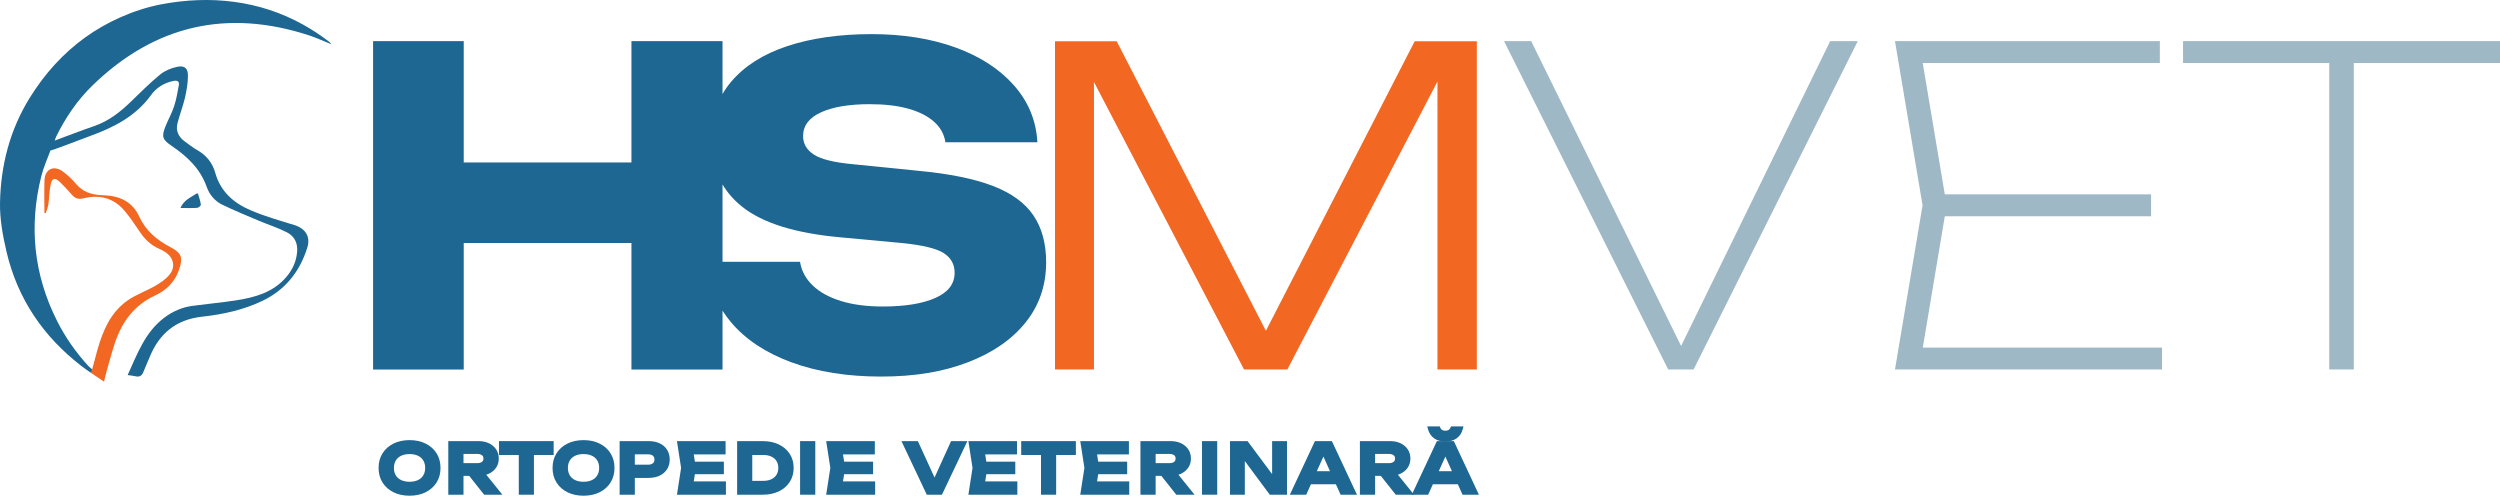
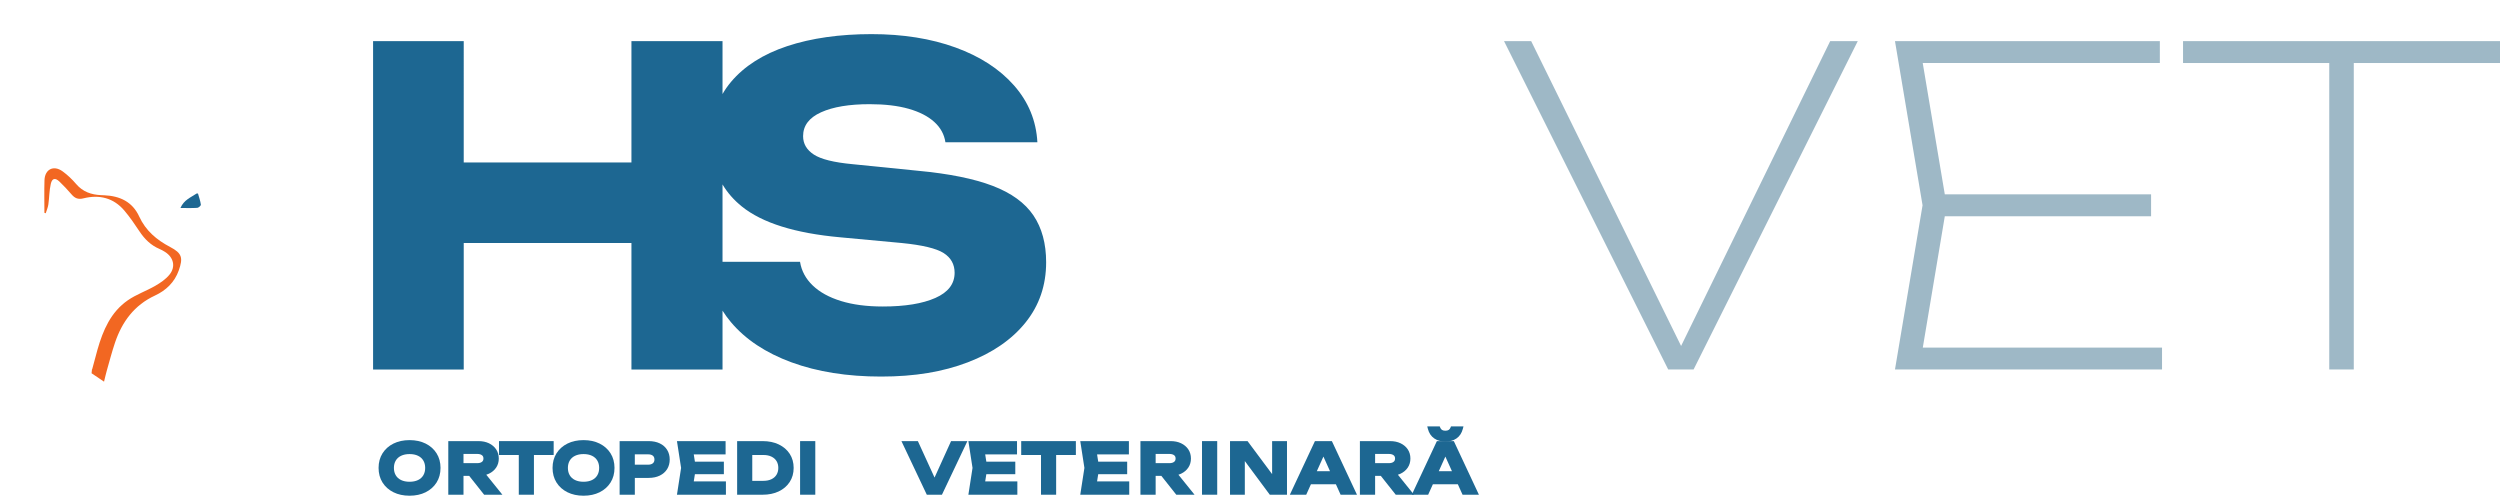
<svg xmlns="http://www.w3.org/2000/svg" id="Layer_2" viewBox="0 0 8633.6 1711.91">
  <g id="Layer_1-2">
    <path d="M3568.89,743.93c-29.22-43.32-76.16-77.36-140.62-102.06-64.53-24.7-150.74-42.11-258.59-52.18l-225.33-22.71c-64.53-6.02-109.17-17.11-133.87-33.26-24.7-16.15-37.05-37.29-37.05-63.5,0-36.33,20.67-63.74,62.06-82.42,41.27-18.68,97.24-28.02,167.86-28.02,52.42,0,97.24,5.3,134.6,15.91,37.23,10.6,66.76,25.73,88.45,45.37,21.69,19.64,34.52,43.08,38.56,70.31h317.58c-4.04-74.59-31.03-140.14-80.92-196.59-49.89-56.45-117.19-100.01-201.9-130.8-84.65-30.73-181.47-46.15-290.34-46.15s-207.92,13.92-291.13,41.63c-83.14,27.72-147.67,68.81-193.58,123.21-11.19,13.3-21,27.32-29.46,42.06v-182.68h-314.56v418.92h-579.18V142.04h-313.06v1134.2h313.06v-437.05h579.18v437.05h314.56v-203.4c8.54,13.52,18.08,26.65,28.74,39.34,50.37,59.95,120.2,106.34,209.43,139.12,89.23,32.72,192.32,49.16,309.26,49.16s213.77-16.45,299.44-49.16c85.68-32.78,152.25-78.63,199.61-137.61,47.42-58.98,71.09-128.27,71.09-207.98,0-64.47-14.64-118.45-43.86-161.77ZM3230.17,1028.97c-44.4,19.64-104.89,29.52-181.47,29.52-55.49,0-103.63-6.33-144.42-18.92-40.85-12.59-73.38-30.49-97.54-53.68-24.22-23.2-38.86-50.43-43.86-81.7h-267.69v-267.28c16.81,28.36,38.93,53.72,66.52,75.99,70.55,57,184,92.54,340.29,106.64l211.72,19.64c71.58,7.05,119.96,18.68,145.2,34.76,25.18,16.15,37.78,38.86,37.78,68.08,0,38.32-22.17,67.3-66.52,86.94Z" fill="#1d6792" />
-     <polygon points="4371.67 1142.43 3856.45 142.61 3643.39 142.61 3643.39 1275.94 3777.88 1275.94 3777.88 283.11 4296.17 1275.94 4445.78 1275.94 4964.13 281.63 4964.13 1275.94 5100.12 1275.94 5100.12 142.61 4885.5 142.61 4371.67 1142.43" fill="#f26722" />
    <path d="M1414.35,1711.91c-20.94,0-39.62-4.01-55.51-11.92-16.09-8-28.82-19.33-37.83-33.69-9.04-14.37-13.62-31.32-13.62-50.38s4.58-36.01,13.62-50.39c9.02-14.35,21.75-25.68,37.83-33.69,15.9-7.91,34.57-11.92,55.51-11.92s39.61,4.01,55.51,11.92c16.08,8,28.81,19.34,37.83,33.69,9.04,14.39,13.62,31.34,13.62,50.39s-4.58,36-13.62,50.39c-9.02,14.36-21.75,25.69-37.83,33.69-15.9,7.91-34.57,11.92-55.51,11.92ZM1414.35,1568.1c-11.25,0-21.09,2-29.27,5.95-8,3.87-13.98,9.22-18.27,16.35-4.28,7.12-6.45,15.7-6.45,25.52s2.17,18.4,6.45,25.51c4.29,7.14,10.27,12.49,18.27,16.35,8.16,3.95,18.01,5.95,29.27,5.95s21.28-2,29.36-5.94c7.93-3.87,13.88-9.22,18.18-16.36,4.28-7.12,6.45-15.7,6.45-25.51s-2.17-18.4-6.45-25.52c-4.3-7.14-10.24-12.49-18.18-16.36-8.09-3.94-17.97-5.94-29.36-5.94Z" fill="#1d6792" />
    <path d="M1671.91,1708.48l-51.61-65.16h-19.66v65.16h-52.52v-185.13h104.45c13.45,0,25.51,2.49,35.85,7.41,10.52,5.01,18.9,12.07,24.91,20.99,6.08,9.04,9.17,19.7,9.17,31.7s-3.08,22.44-9.17,31.48c-6,8.92-14.38,15.98-24.91,20.98-2.88,1.37-5.92,2.56-9.1,3.55l55.64,69.01h-63.07ZM1648.01,1599.49c7.07,0,12.61-1.54,16.46-4.59,3.46-2.74,5.07-6.37,5.07-11.45s-1.59-8.64-5.02-11.3c-3.86-2.99-9.41-4.51-16.51-4.51h-47.36v31.85h47.36Z" fill="#1d6792" />
    <polygon points="1791.62 1708.48 1791.62 1571.3 1723.26 1571.3 1723.26 1523.35 1912.04 1523.35 1912.04 1571.3 1843.91 1571.3 1843.91 1708.48 1791.62 1708.48" fill="#1d6792" />
    <path d="M2015.18,1711.91c-20.94,0-39.62-4.01-55.51-11.92-16.09-8-28.82-19.33-37.83-33.69-9.04-14.37-13.62-31.32-13.62-50.38s4.58-36.01,13.62-50.39c9.02-14.35,21.75-25.68,37.83-33.69,15.9-7.91,34.57-11.92,55.51-11.92s39.61,4.01,55.51,11.92c16.08,8,28.81,19.34,37.83,33.69,9.04,14.39,13.62,31.34,13.62,50.39s-4.58,36-13.62,50.39c-9.02,14.36-21.75,25.69-37.83,33.69-15.9,7.91-34.57,11.92-55.51,11.92ZM2015.18,1568.1c-11.25,0-21.09,2-29.27,5.95-8,3.87-13.98,9.22-18.27,16.35-4.28,7.12-6.45,15.7-6.45,25.52s2.17,18.4,6.45,25.51c4.29,7.14,10.27,12.49,18.27,16.35,8.16,3.95,18.01,5.95,29.27,5.95s21.28-2,29.36-5.94c7.93-3.87,13.88-9.22,18.18-16.36,4.28-7.12,6.45-15.7,6.45-25.51s-2.17-18.4-6.45-25.52c-4.3-7.14-10.24-12.49-18.18-16.36-8.09-3.94-17.97-5.94-29.36-5.94Z" fill="#1d6792" />
    <path d="M2139.82,1708.48v-185.13h100.34c14.52,0,27.35,2.61,38.14,7.75,11.07,5.28,19.69,12.84,25.62,22.47,5.91,9.59,8.9,20.79,8.9,33.3s-3,23.69-8.92,33.21c-5.93,9.54-14.53,17.08-25.57,22.43-10.8,5.23-23.64,7.89-38.18,7.89h-47.82v58.07h-52.52ZM2238.09,1604.74c7.26,0,12.88-1.67,16.68-4.96,3.62-3.13,5.3-7.23,5.3-12.9s-1.72-9.97-5.26-12.98c-3.81-3.25-9.44-4.89-16.73-4.89h-45.76v35.73h45.76Z" fill="#1d6792" />
    <polygon points="2337.82 1708.48 2352.13 1615.91 2337.82 1523.35 2505.79 1523.35 2505.79 1569.24 2395.88 1569.24 2399.81 1594.23 2499.84 1594.23 2499.84 1637.6 2399.81 1637.6 2395.88 1662.59 2506.93 1662.59 2506.93 1708.48 2337.82 1708.48" fill="#1d6792" />
    <path d="M2545.64,1708.48v-185.13h88.22c20.89,0,39.54,3.84,55.41,11.41,16.09,7.68,28.83,18.57,37.87,32.37,9.08,13.88,13.69,30.29,13.69,48.78s-4.6,34.7-13.68,48.65c-9.04,13.89-21.78,24.82-37.88,32.5-15.87,7.57-34.51,11.41-55.41,11.41h-88.22ZM2636.83,1660.53c10.49,0,19.75-1.92,27.53-5.71,7.63-3.72,13.32-8.78,17.39-15.47,4.04-6.66,6.09-14.54,6.09-23.43s-2.05-16.95-6.08-23.52c-4.07-6.63-9.76-11.66-17.41-15.38-7.79-3.79-17.05-5.71-27.53-5.71h-38.9v89.23h38.9Z" fill="#1d6792" />
    <rect x="2763.06" y="1523.35" width="52.52" height="185.13" fill="#1d6792" />
-     <polygon points="2853.15 1708.48 2867.46 1615.91 2853.15 1523.35 3021.12 1523.35 3021.12 1569.24 2911.21 1569.24 2915.14 1594.23 3015.17 1594.23 3015.17 1637.6 2915.14 1637.6 2911.21 1662.59 3022.26 1662.59 3022.26 1708.48 2853.15 1708.48" fill="#1d6792" />
    <polygon points="3200.65 1708.48 3113.02 1523.35 3169.8 1523.35 3227.42 1649.22 3284.48 1523.35 3340.83 1523.35 3252.95 1708.48 3200.65 1708.48" fill="#1d6792" />
    <polygon points="3344.24 1708.48 3358.56 1615.91 3344.24 1523.35 3512.21 1523.35 3512.21 1569.24 3402.3 1569.24 3406.23 1594.23 3506.27 1594.23 3506.27 1637.6 3406.23 1637.6 3402.3 1662.59 3513.36 1662.59 3513.36 1708.48 3344.24 1708.48" fill="#1d6792" />
    <polygon points="3595.04 1708.48 3595.04 1571.3 3526.68 1571.3 3526.68 1523.35 3715.46 1523.35 3715.46 1571.3 3647.33 1571.3 3647.33 1708.48 3595.04 1708.48" fill="#1d6792" />
    <polygon points="3730.62 1708.48 3744.94 1615.91 3730.62 1523.35 3898.59 1523.35 3898.59 1569.24 3788.68 1569.24 3792.61 1594.23 3892.65 1594.23 3892.65 1637.6 3792.61 1637.6 3788.68 1662.59 3899.74 1662.59 3899.74 1708.48 3730.62 1708.48" fill="#1d6792" />
    <path d="M4062.23,1708.48l-51.61-65.16h-19.66v65.16h-52.52v-185.13h104.45c13.45,0,25.51,2.49,35.85,7.41,10.52,5.01,18.9,12.07,24.91,20.99,6.08,9.04,9.17,19.7,9.17,31.7s-3.08,22.44-9.17,31.48c-6,8.92-14.38,15.98-24.91,20.98-2.88,1.37-5.92,2.56-9.1,3.55l55.64,69.01h-63.07ZM4038.32,1599.49c7.07,0,12.61-1.54,16.46-4.59,3.46-2.74,5.07-6.37,5.07-11.45s-1.59-8.64-5.02-11.3c-3.86-2.99-9.41-4.51-16.51-4.51h-47.36v31.85h47.36Z" fill="#1d6792" />
    <rect x="4151.06" y="1523.35" width="52.52" height="185.13" fill="#1d6792" />
    <polygon points="4385.14 1708.48 4298.92 1592.26 4298.92 1708.48 4247.77 1708.48 4247.77 1523.35 4308.33 1523.35 4393.18 1637.33 4393.18 1523.35 4444.56 1523.35 4444.56 1708.48 4385.14 1708.48" fill="#1d6792" />
    <path d="M4629.71,1708.48l-16.29-36.12h-86.19l-16.29,36.12h-56.52l86.64-185.13h58.52l86.64,185.13h-56.52ZM4593.05,1627.15l-22.71-50.39-22.71,50.39h45.43Z" fill="#1d6792" />
    <path d="M4820.13,1708.48l-51.61-65.16h-19.66v65.16h-52.52v-185.13h104.45c13.45,0,25.51,2.49,35.85,7.41,10.52,5.01,18.9,12.07,24.91,20.99,6.08,9.04,9.17,19.7,9.17,31.7s-3.08,22.44-9.17,31.48c-6,8.92-14.38,15.98-24.91,20.98-2.88,1.37-5.92,2.56-9.1,3.55l55.64,69.01h-63.07ZM4796.22,1599.49c7.07,0,12.61-1.54,16.46-4.59,3.46-2.74,5.07-6.37,5.07-11.45s-1.59-8.64-5.02-11.3c-3.86-2.99-9.41-4.51-16.51-4.51h-47.36v31.85h47.36Z" fill="#1d6792" />
    <path d="M4991.47,1525.11c-14.75,0-27.62-3.67-38.25-10.9-10.89-7.41-18.33-18.54-22.09-33.08l-2.2-8.54h43.13l1.73,4.26c1.44,3.56,3.48,6.14,6.24,7.89,2.83,1.8,6.68,2.71,11.44,2.71s8.6-.91,11.43-2.71c2.76-1.75,4.8-4.33,6.25-7.9l1.73-4.26h43.13l-2.21,8.54c-3.76,14.54-11.15,25.66-21.95,33.07-10.56,7.24-23.48,10.91-38.38,10.91Z" fill="#1d6792" />
    <path d="M5050.85,1708.48l-16.29-36.12h-86.19l-16.29,36.12h-56.52l86.64-185.13h58.52l86.64,185.13h-56.52ZM5014.18,1627.15l-22.71-50.39-22.71,50.39h45.43Z" fill="#1d6792" />
    <path d="M623.2,718.27c11.82-27.88,35.87-36.52,55.64-49.9,1.15-.78,4.82-.27,4.99.32,3.71,12.62,8.1,25.2,9.83,38.13.43,3.21-7.74,10.61-12.32,10.93-18.19,1.28-36.52.53-58.13.53Z" fill="#1d6792" />
    <path d="M174.41,528.93s.21.22.21.22c0,0-.21-.22-.21-.22Z" fill="#c7e6ef" />
-     <path d="M318.25,1275.48c6.7-24.86,12.28-46.75,18.49-68.45,19.01-66.4,45.73-129.1,104.54-169.91,29.26-20.31,64.17-32.27,95.23-50.24,17.82-10.31,36.04-22.66,48.78-38.39,22.25-27.46,14.32-59.64-15.52-78.59-6.06-3.85-12.44-7.38-19.04-10.18-29.87-12.66-51.47-34.16-69.21-60.91-16.23-24.49-32.92-48.93-51.86-71.32-37.61-44.45-86.83-56.22-141.82-42.45-18.4,4.61-29.49-.72-40.7-13.58-13.4-15.37-27.2-30.51-41.99-44.51-14.47-13.71-25.19-11.7-29.74,7.86-5.37,23.14-5.07,47.55-8.44,71.24-1.47,10.36-5.95,20.29-9.06,30.42-1.52-.5-3.04-1-4.56-1.5,0-37.45-.9-74.93.25-112.35,1.18-38.05,31.38-53.34,62.33-31.05,17.36,12.51,33.28,27.82,47.21,44.12,23,26.9,52.38,36.7,86.02,38.23,3.6.16,7.2.3,10.8.45,53.69,2.31,97.26,22.17,120.75,73.34,22.44,48.88,60.12,80.69,106.79,105.18,40.98,21.5,45.29,37.38,29.88,80.93-14.56,41.13-44.21,69.16-82.1,86.76-71.6,33.27-113.62,90.4-138.08,162.62-10.77,31.78-19.16,64.38-28.39,96.67-3.24,11.33-5.74,22.87-9.54,38.18-14.86-10.24-29.23-19.64-43.08-29.02.79-4.61,1.24-9.3,1.46-14.03.19.16.37.32.56.49Z" fill="#f26722" />
+     <path d="M318.25,1275.48c6.7-24.86,12.28-46.75,18.49-68.45,19.01-66.4,45.73-129.1,104.54-169.91,29.26-20.31,64.17-32.27,95.23-50.24,17.82-10.31,36.04-22.66,48.78-38.39,22.25-27.46,14.32-59.64-15.52-78.59-6.06-3.85-12.44-7.38-19.04-10.18-29.87-12.66-51.47-34.16-69.21-60.91-16.23-24.49-32.92-48.93-51.86-71.32-37.61-44.45-86.83-56.22-141.82-42.45-18.4,4.61-29.49-.72-40.7-13.58-13.4-15.37-27.2-30.51-41.99-44.51-14.47-13.71-25.19-11.7-29.74,7.86-5.37,23.14-5.07,47.55-8.44,71.24-1.47,10.36-5.95,20.29-9.06,30.42-1.52-.5-3.04-1-4.56-1.5,0-37.45-.9-74.93.25-112.35,1.18-38.05,31.38-53.34,62.33-31.05,17.36,12.51,33.28,27.82,47.21,44.12,23,26.9,52.38,36.7,86.02,38.23,3.6.16,7.2.3,10.8.45,53.69,2.31,97.26,22.17,120.75,73.34,22.44,48.88,60.12,80.69,106.79,105.18,40.98,21.5,45.29,37.38,29.88,80.93-14.56,41.13-44.21,69.16-82.1,86.76-71.6,33.27-113.62,90.4-138.08,162.62-10.77,31.78-19.16,64.38-28.39,96.67-3.24,11.33-5.74,22.87-9.54,38.18-14.86-10.24-29.23-19.64-43.08-29.02.79-4.61,1.24-9.3,1.46-14.03.19.16.37.32.56.49" fill="#f26722" />
    <path d="M174.41,528.93c.07-.03.13-.06.2-.09,0,.1,0,.21,0,.31l-.21-.22Z" fill="#c7e6ef" />
-     <path d="M319.09,295.44C533.68,86.91,783.73,29.48,1068.04,122.37c24.71,8.07,48.39,19.29,76.16,30.5-3.96-4.73-5.14-6.77-6.87-8.11-28.73-22.14-59.04-42.24-90.75-59.86C895.54.97,726.3-16.97,558.68,14.6c-49.87,9.39-98.17,25.24-144.55,45.9-42.5,18.93-83.08,42.15-120.8,69.39-37.65,27.19-72.38,58.33-103.74,92.56-32.37,35.33-61.14,73.9-86.44,114.58C34.12,448.05,2.51,570.97.07,700.02c-1.07,56.79,9.6,114.96,22.76,170.65,38.15,161.5,126.7,291.59,257.68,392.8,11.49,8.88,23.4,17.2,35.72,25.54.79-4.61,1.24-9.3,1.46-14.03-5.69-4.96-9.68-7.9-12.97-11.49-42.83-46.8-79.03-98.31-107.57-154.96-80.62-160.04-97.85-327.34-54.41-500.72,7.59-30.29,20.93-59.13,31.68-88.62.07,3.22,90.2-32.57,136.72-49.51,82.05-29.89,157.3-67.85,210.28-141.14,18.59-25.72,45.08-42.45,77.45-48.97,14.11-2.84,20.9,1.62,18.67,14.7-4.2,24.64-8.71,49.51-16.44,73.19-7.61,23.29-20,44.97-29.19,67.8-14.57,36.22-11.47,46.62,19.98,67.89,53.69,36.32,99.51,78.74,121.99,142.29,9.41,26.6,27.89,48.91,53.4,61.3,41.95,20.36,85.25,37.98,128.22,56.16,31.93,13.51,65.36,23.94,96.03,39.79,24.16,12.48,36.62,35.25,34.78,64.38-2.17,34.45-15.8,64.05-37.65,89.66-45.51,53.35-108.62,70.5-174.11,80.61-49.73,7.67-99.95,12.16-149.83,18.89-35.74,4.83-68.09,18.91-96.92,40.52-66.75,50.03-93.65,125.36-126.96,198.53,10.1,1.48,18.46,1.99,26.43,4.02,14.23,3.64,22.73-1.3,27.95-14.87,6.46-16.77,14.28-33.01,20.98-49.7,33.05-82.24,90.82-130.99,181.22-141.01,72.23-8,143.25-23.19,209.57-55.11,78.9-37.97,128.41-101.1,154.19-183.18,12.15-38.67-6.75-66.64-44.88-78.37-50.9-15.66-102.5-30.29-151.32-51.17-58.01-24.81-103.58-64.49-121.64-129.2-9.37-33.6-29.65-59.63-60.58-77.39-16.08-9.23-30.99-20.61-45.89-31.75-20.57-15.38-30.41-36.29-24.04-61.53,7.46-29.56,18.9-58.14,25.82-87.79,5.79-24.82,10.15-50.54,10.43-75.92.3-26.96-11.47-37.05-38-31.42-20.38,4.33-41.92,13.27-57.86,26.36-35.18,28.88-67.58,61.22-100.31,92.98-37.4,36.3-77.37,67.95-127.66,85.16-45.74,15.65-90.81,33.26-136.18,50.02,1.72-4.88,3.02-9.97,5.3-14.57,32.29-65.06,72.59-124.77,124.69-175.4Z" fill="#1d6792" />
    <polygon points="6320.43 142.04 5805.56 1194.78 5287.81 142.04 5194.09 142.04 5761.03 1275.94 5848.73 1275.94 6415.68 142.04 6320.43 142.04" fill="#9eb8c6" />
    <polygon points="6640.26 1200.34 6716.26 746.79 7428.64 746.79 7428.64 671.19 6716.25 671.19 6640.03 217.62 7458.89 217.62 7458.89 142.04 6544.19 142.04 6639.44 708.98 6544.19 1275.94 7466.43 1275.94 7466.43 1200.34 6640.26 1200.34" fill="#9eb8c6" />
    <polygon points="8633.6 142.04 7539 142.04 7539 217.62 8043.97 217.62 8043.97 1275.94 8128.64 1275.94 8128.64 217.62 8633.6 217.62 8633.6 142.04" fill="#9eb8c6" />
  </g>
</svg>